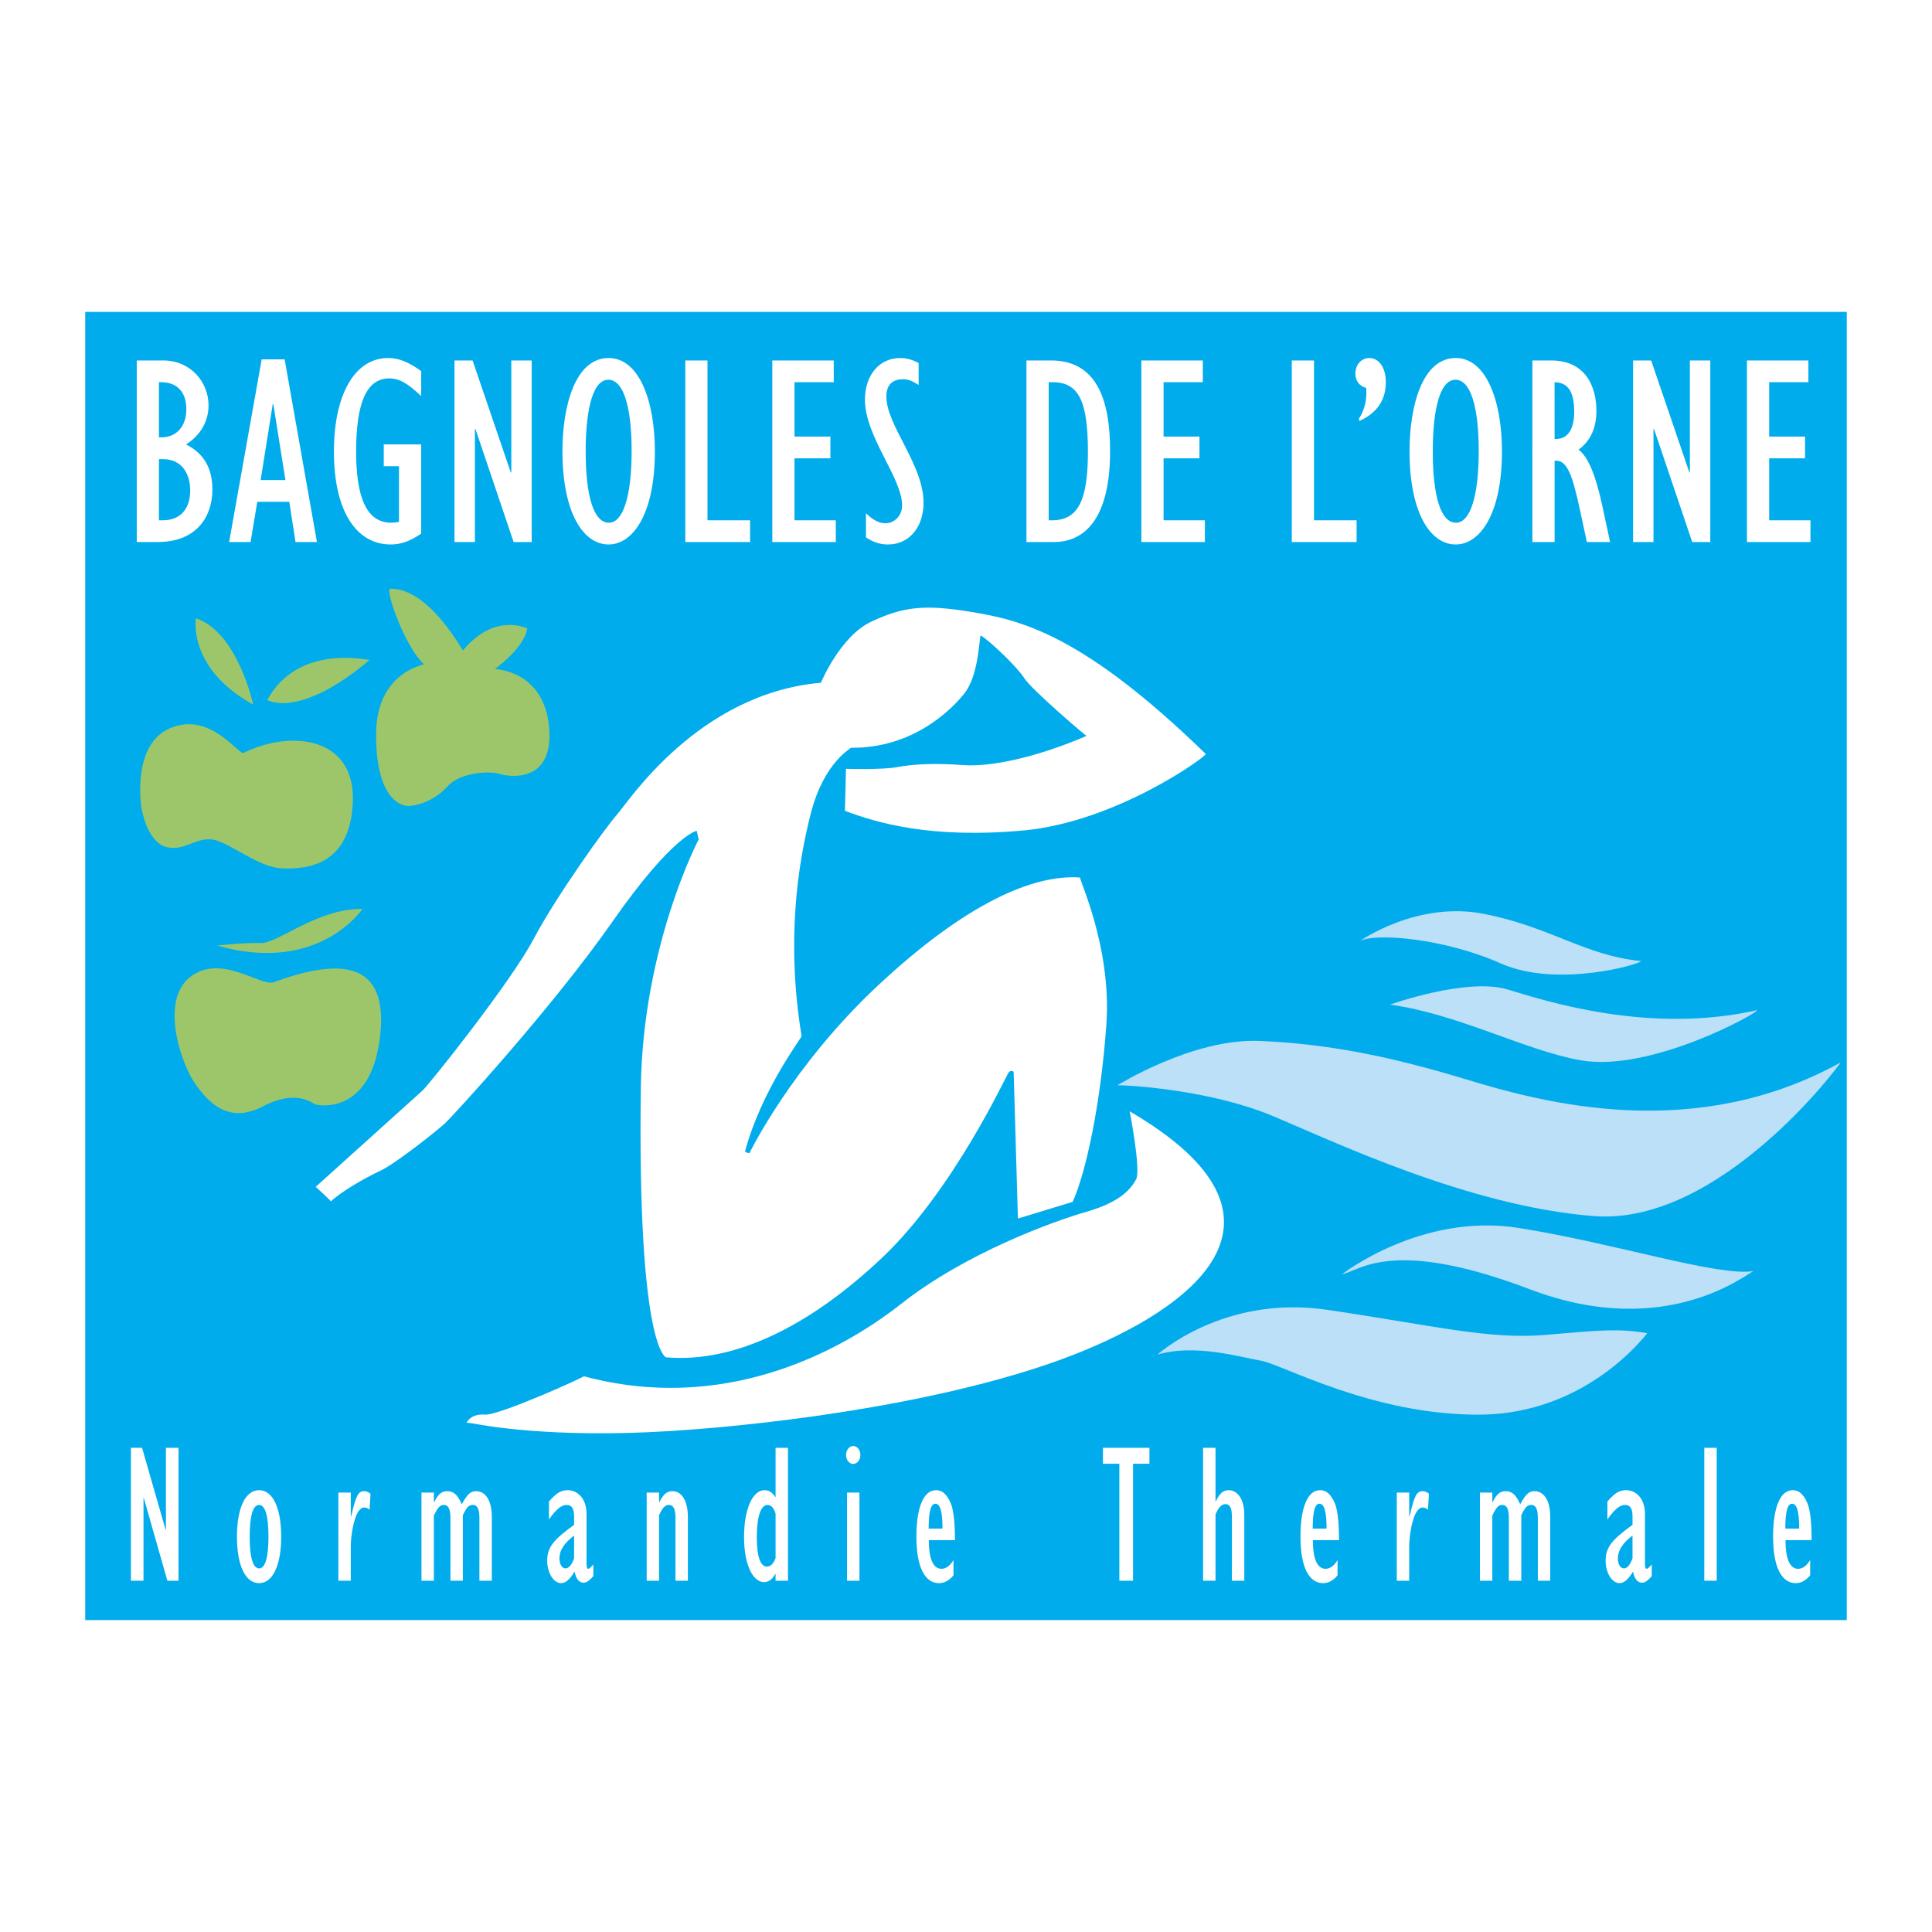
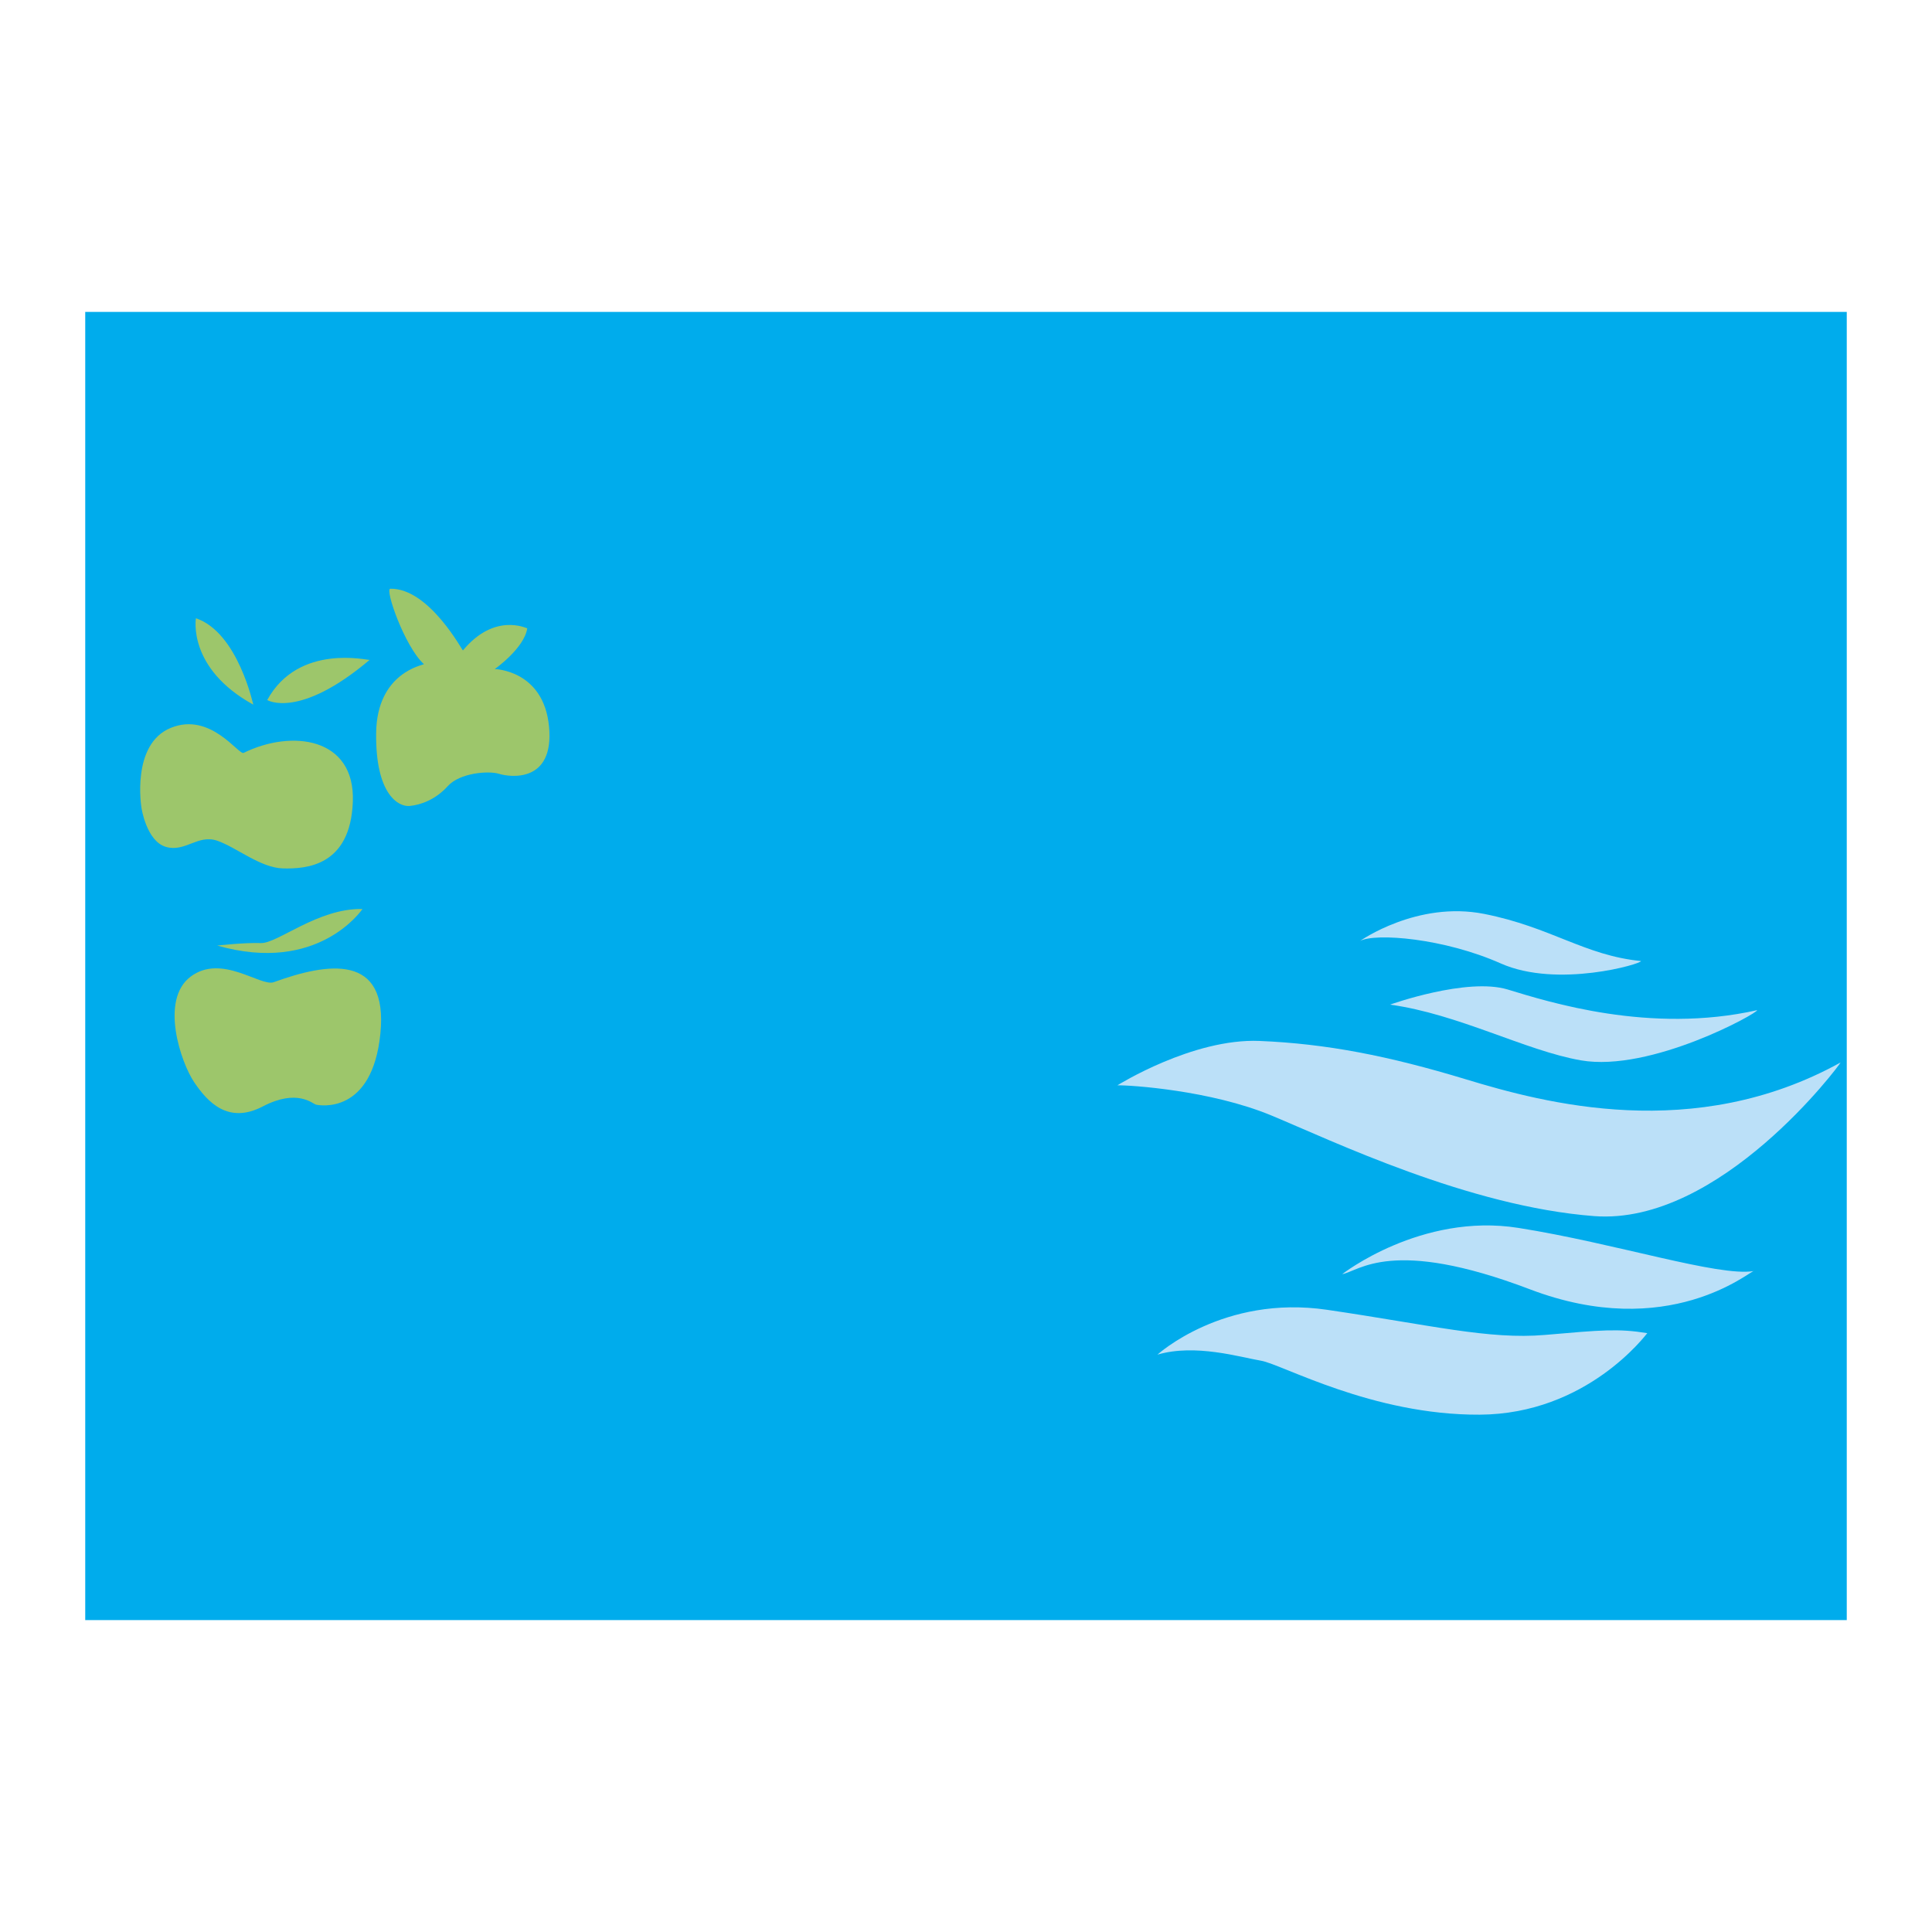
<svg xmlns="http://www.w3.org/2000/svg" width="2500" height="2500" viewBox="0 0 192.756 192.756">
  <g fill-rule="evenodd" clip-rule="evenodd">
-     <path fill="#fff" d="M0 0h192.756v192.756H0V0z" />
    <path fill="#00acec" d="M8.504 31.121v130.514h175.748V31.121H8.504z" />
-     <path d="M81.903 68.117s1.926-4.653 5.04-6.102c3.113-1.447 5.191-1.762 10.008-.955 4.722.792 10.933 2.08 23.345 14.161.178.171-8.863 6.777-18.178 7.633-9.313.856-14.747-.794-17.818-1.962.001.087.103-4.187.103-4.187s3.664.112 5.141-.174c1.478-.287 3.654-.412 6.535-.199 2.88.212 7.483-.825 12.331-2.913 0 .087-5.484-4.614-6.201-5.735-.717-1.121-3.199-3.52-4.346-4.284-.176-.172-.107 3.837-1.645 5.781-1.198 1.519-5.049 5.492-11.328 5.424.001.087-2.678 1.441-3.986 6.519-1.309 5.079-2.485 12.771-.928 22.248.003.174-4.006 5.385-5.645 11.516.001.088.439.168.439.168s4.21-8.703 12.878-16.783c8.667-8.083 15.416-11.074 20.13-10.719-.264-.082 3.168 6.833 2.604 14.69-.562 7.855-2.016 14.68-3.359 17.666l-5.465 1.664-.424-14.639s-.266-.258-.521.096-5.467 11.688-12.587 18.436c-7.121 6.746-14.641 10.537-21.538 9.957.001.086-2.907-.73-2.551-26.896.193-14.213 5.767-24.77 5.767-24.77l-.189-.868s-2.347.388-8.389 9.035-15.971 19.452-16.744 20.163-4.9 4.006-6.458 4.73-3.888 2.072-4.917 3.049c.087-.002-1.507-1.457-1.507-1.457s9.96-8.975 10.646-9.598c.687-.621 8.796-10.785 11.076-15.096s7.219-11.195 8.331-12.435c1.113-1.241 8.076-12.083 20.35-13.164z" fill="#fff" />
    <path d="M38.938 58.737c-.558.009 1.406 5.73 3.354 7.527.001.087-4.695.777-4.765 6.881-.07 6.104 2.218 7.373 3.35 7.266 1.132-.107 2.604-.655 3.802-1.983s4.071-1.552 5.123-1.221c1.052.331 5.508.952 4.976-4.706-.533-5.658-5.417-5.749-5.417-5.749s2.929-2.055 3.244-4.065c-.087.001-3.253-1.602-6.414 2.201.004.176-3.331-6.218-7.253-6.151zM19.547 61.684s-.874 4.984 5.727 8.62c.001.087-1.518-7.21-5.727-8.62zM26.661 69.844s3.172 1.951 10.219-4.01c-.087.088-7.091-1.709-10.219 4.01zM24.31 75.115c-.5.247-3.295-4.128-7.278-2.491-3.983 1.637-2.916 7.983-2.916 7.983s.493 3.305 2.42 3.882 3.204-1.275 5.133-.611c1.929.665 4.318 2.716 6.586 2.765 2.268.048 6.709-.202 6.948-6.657.239-6.456-6.139-7.219-10.893-4.871zM21.674 94.339s2.697-.308 4.354-.249c1.658.059 5.694-3.498 10.142-3.399-.085.09-4.421 6.528-14.496 3.648zM27.315 97.992c-1.314.477-5.193-2.875-8.292-.557-3.099 2.32-.987 8.561.354 10.543 1.341 1.982 3.384 4.215 6.841 2.412s4.965-.26 5.315-.178c.35.08 5.597 1.037 6.418-7.084.821-8.121-5.35-7.058-10.636-5.136z" fill="#9dc66b" />
-     <path d="M13.645 35.963h2.628c2.756 0 4.533 2.169 4.533 4.474 0 1.601-.799 2.983-2.241 3.905 1.751.868 2.627 2.359 2.627 4.502 0 2.576-1.468 5.234-5.461 5.234h-2.086V35.963zm2.602 15.946c1.727 0 2.73-1.112 2.73-2.983 0-1.519-.721-3.119-2.73-3.119h-.387v6.102h.387zm-.181-8.272c1.545 0 2.524-1.084 2.524-2.82 0-1.708-.927-2.685-2.524-2.685h-.206v5.505h.206zM26.108 35.854H28.4l3.22 18.224h-2.138l-.618-4.014H25.67L25 54.078h-2.139l3.247-18.224zm2.37 12.041l-1.211-7.593h-.052l-1.21 7.593h2.473zM42.022 53.238c-1.107.759-2.009 1.084-3.04 1.084-3.426 0-5.667-3.309-5.667-9.275 0-5.695 2.086-9.328 5.41-9.328 1.03 0 1.958.352 3.297 1.301v2.495c-1.391-1.301-2.189-1.762-3.194-1.762-2.292 0-3.297 2.522-3.297 7.294 0 4.556 1.03 7.105 3.503 7.105.258 0 .438-.027.773-.082v-5.559h-1.52v-2.17h3.735v8.897zM45.346 35.963h1.803l3.812 11.173h.052V35.963h2.035v18.115h-1.803l-3.812-11.281h-.052v11.281h-2.035V35.963zM60.726 35.719c3.065 0 4.611 4.338 4.611 9.301 0 6.346-2.241 9.302-4.611 9.302-2.602 0-4.611-3.282-4.611-9.302-.001-4.42 1.236-9.301 4.611-9.301zm.025 16.434c1.417 0 2.267-2.658 2.267-7.132 0-4.556-.85-7.132-2.318-7.132-1.803 0-2.267 3.877-2.267 7.132 0 4.556.824 7.132 2.318 7.132zM68.372 35.963h2.214v15.946h4.25v2.169h-6.464V35.963zM77.053 35.963h6.13v2.169h-3.915v5.424h3.581v2.17h-3.581v6.183h4.122v2.169h-6.337V35.963zM86.399 51.204c.618.624 1.288 1.003 1.932 1.003.927 0 1.674-.786 1.674-1.762 0-2.793-3.709-6.861-3.709-10.576 0-2.441 1.442-4.149 3.503-4.149.618 0 1.133.135 1.854.487v2.197c-.67-.407-1.03-.569-1.546-.569-1.082 0-1.674.569-1.674 1.736 0 2.874 3.709 6.779 3.709 10.576 0 2.468-1.442 4.176-3.555 4.176-.773 0-1.442-.217-2.189-.705v-2.414h.001zM102.41 35.963h2.447c4.432 0 5.898 3.688 5.898 9.03 0 7.539-3.143 9.085-5.59 9.085h-2.756V35.963h.001zm2.551 15.946c2.576 0 3.58-1.926 3.58-6.807 0-5.126-.928-6.97-3.529-6.97h-.385v13.776h.334v.001zM113.875 35.963h6.131v2.169h-3.916v5.424h3.58v2.17h-3.58v6.183h4.121v2.169h-6.336V35.963zM128.883 35.963h2.215v15.946h4.25v2.169h-6.465V35.963zM135.586 41.766c.488-.759.824-1.763.721-3.064-.67-.163-1.082-.705-1.082-1.437 0-.868.594-1.545 1.391-1.545.98 0 1.65.976 1.65 2.413 0 1.79-.902 3.092-2.654 3.878l-.026-.245zM145.24 35.719c3.064 0 4.611 4.338 4.611 9.301 0 6.346-2.242 9.302-4.611 9.302-2.602 0-4.611-3.282-4.611-9.302 0-4.42 1.236-9.301 4.611-9.301zm.026 16.434c1.416 0 2.268-2.658 2.268-7.132 0-4.556-.852-7.132-2.318-7.132-1.805 0-2.268 3.877-2.268 7.132-.001 4.556.823 7.132 2.318 7.132zM152.885 35.963h1.855c3.555 0 4.533 2.739 4.533 5.017 0 1.735-.592 3.01-1.777 3.878 1.031.786 1.752 2.793 2.344 5.505l.799 3.715h-2.318l-.67-3.119c-.771-3.553-1.287-5.125-2.549-4.99v8.108h-2.217V35.963zm2.318 7.837c1.211 0 1.855-.949 1.855-2.739 0-1.979-.619-2.902-1.957-2.929V43.8h.102zM162.934 35.963h1.802l3.813 11.173h.051V35.963h2.035v18.115h-1.803l-3.812-11.281h-.053v11.281h-2.033V35.963zM174.293 35.963h6.131v2.169h-3.914v5.424h3.58v2.17h-3.58v6.183h4.121v2.169h-6.338V35.963zM13.062 144.447h1.112l2.35 8.18h.032v-8.18h1.255v13.264h-1.112l-2.35-8.26h-.032v8.26h-1.255v-13.264zM25.848 148.676c1.366 0 2.207 1.768 2.207 4.646 0 2.859-.841 4.627-2.207 4.627s-2.208-1.768-2.208-4.627c.001-2.879.842-4.646 2.208-4.646zm.016 7.803c.604 0 .921-1.131.921-3.156 0-2.084-.317-3.176-.952-3.176-.604 0-.921 1.131-.921 3.176-.001 2.064.317 3.156.952 3.156zM33.758 148.914h1.239v2.383h.032c.492-2.104.715-2.521 1.302-2.521.239 0 .429.08.636.258l-.095 1.59c-.191-.16-.35-.219-.541-.219-.952 0-1.333 2.799-1.333 3.812v3.494h-1.239v-8.797h-.001zM47.83 157.711v-6.254c0-.775-.143-1.311-.667-1.311-.413 0-.635.297-.984 1.031v6.533H44.94v-6.234c0-.875-.175-1.33-.683-1.33-.381 0-.619.336-.969 1.051v6.514H42.05v-8.797h1.239v.953h.032c.381-.793.747-1.092 1.302-1.092.636 0 1.048.377 1.446 1.311.571-1.031.873-1.311 1.444-1.311.794 0 1.557.734 1.557 2.582v6.354h-1.24zM59.199 157.254c-.428.477-.699.654-.968.654-.445 0-.763-.377-.905-1.111-.461.775-.889 1.152-1.35 1.152-.747 0-1.382-1.033-1.382-2.225 0-1.449.746-2.164 2.684-3.594v-.834c0-.773-.238-1.15-.73-1.15-.524 0-1.048.416-1.778 1.449v-1.787c.73-.854 1.207-1.133 1.874-1.133.889 0 1.874.734 1.874 2.363v4.965c0 .396.063.516.19.516.08 0 .254-.16.492-.438v1.173h-.001zm-1.921-4.051c-1.017.775-1.461 1.49-1.461 2.283 0 .596.254.992.604.992.317 0 .635-.355.857-1.012v-2.263zM64.518 148.914h1.238v.953h.032c.381-.773.747-1.092 1.302-1.092.857 0 1.541.854 1.541 2.602v6.334h-1.239v-6.295c0-.754-.159-1.27-.667-1.27-.381 0-.683.355-.969 1.051v6.514h-1.238v-8.797zM77.379 157.711v-.676h-.032c-.302.557-.683.814-1.127.814-1.017 0-1.985-1.549-1.985-4.508 0-2.76.842-4.666 2.048-4.666.445 0 .762.219 1.096.715v-4.943h1.238v13.264h-1.238zm0-6.691c-.159-.557-.445-.873-.81-.873-.667 0-1.064 1.191-1.064 3.236 0 1.904.365 2.918 1 2.918.365 0 .651-.258.874-.834v-4.447zM84.508 148.914h1.239v8.797h-1.239v-8.797zm.619-4.644c.397 0 .715.396.715.893s-.318.893-.715.893-.714-.396-.714-.893.317-.893.714-.893zM95.129 157.174c-.46.537-.921.775-1.445.775-1.397 0-2.254-1.568-2.254-4.646 0-2.898.714-4.627 1.953-4.627.762 0 1.175.615 1.477 1.311.19.438.429 1.549.413 3.674h-2.604c0 1.846.429 2.859 1.254 2.859.461 0 .857-.299 1.207-.873v1.527h-.001zm-1.095-4.666c0-1.688-.223-2.48-.715-2.48-.46 0-.667.812-.667 2.48h1.382zM111.678 146.035h-1.637v-1.588h4.637v1.588h-1.635v11.676h-1.365v-11.676zM120.031 144.447h1.24v5.342h.031c.381-.814.746-1.113 1.301-1.113.684 0 1.541.637 1.541 2.482v6.553h-1.238v-6.373c0-.855-.176-1.271-.652-1.271-.381 0-.697.357-.982 1.031v6.613h-1.24v-13.264h-.001zM133.449 157.174c-.461.537-.922.775-1.445.775-1.398 0-2.256-1.568-2.256-4.646 0-2.898.715-4.627 1.953-4.627.764 0 1.176.615 1.479 1.311.189.438.428 1.549.412 3.674h-2.604c0 1.846.428 2.859 1.254 2.859.461 0 .857-.299 1.207-.873v1.527zm-1.095-4.666c0-1.688-.223-2.48-.715-2.48-.461 0-.668.812-.668 2.48h1.383zM139.357 148.914h1.24v2.383h.031c.492-2.104.715-2.521 1.303-2.521.238 0 .428.08.635.258l-.096 1.59c-.191-.16-.35-.219-.539-.219-.953 0-1.334 2.799-1.334 3.812v3.494h-1.24v-8.797zM153.43 157.711v-6.254c0-.775-.143-1.311-.666-1.311-.414 0-.637.297-.984 1.031v6.533h-1.24v-6.234c0-.875-.174-1.33-.682-1.33-.383 0-.619.336-.969 1.051v6.514h-1.238v-8.797h1.238v.953h.031c.381-.793.746-1.092 1.303-1.092.635 0 1.047.377 1.445 1.311.57-1.031.873-1.311 1.443-1.311.795 0 1.557.734 1.557 2.582v6.354h-1.238zM164.799 157.254c-.428.477-.699.654-.969.654-.445 0-.762-.377-.904-1.111-.461.775-.891 1.152-1.35 1.152-.746 0-1.383-1.033-1.383-2.225 0-1.449.746-2.164 2.684-3.594v-.834c0-.773-.238-1.15-.73-1.15-.523 0-1.047.416-1.777 1.449v-1.787c.73-.854 1.207-1.133 1.873-1.133.889 0 1.875.734 1.875 2.363v4.965c0 .396.062.516.189.516.08 0 .254-.16.492-.438v1.173zm-1.922-4.051c-1.016.775-1.461 1.49-1.461 2.283 0 .596.256.992.604.992.318 0 .635-.355.857-1.012v-2.263zM170.037 144.447h1.24v13.264h-1.24v-13.264zM180.6 157.174c-.461.537-.922.775-1.445.775-1.396 0-2.254-1.568-2.254-4.646 0-2.898.715-4.627 1.953-4.627.762 0 1.174.615 1.477 1.311.189.438.428 1.549.412 3.674h-2.604c0 1.846.428 2.859 1.254 2.859.461 0 .857-.299 1.207-.873v1.527zm-1.096-4.666c0-1.688-.223-2.48-.715-2.48-.459 0-.666.812-.666 2.48h1.381z" fill="#fff" />
    <path d="M135.697 93.876s5.686-4.021 12.377-2.696 10.01 4.145 15.643 4.703c.135.26-8.322 2.758-13.988.238-5.668-2.518-12.477-3.056-14.032-2.245zM138.682 100.232s7.67-2.746 11.744-1.508 14.199 4.465 24.881 2.061c.137.26-10.594 6.213-17.568 5.008-5.509-.953-12.241-4.631-19.057-5.561z" fill="#bbe0f8" />
    <path d="M111.488 108.281s7.506-4.705 14.18-4.426c6.674.277 12.84 1.48 20.596 3.832 7.756 2.354 22.732 6.412 37.371-1.684.002.131-12.014 16.291-24.584 15.328s-26.152-7.531-32.211-10.043-14.043-3.028-15.352-3.007zM133.91 127.123s7.873-6.15 17.576-4.615c9.703 1.533 19.959 4.889 23.48 4.307-.393.006-8.51 7.076-22.33 1.818-13.82-5.256-17.031-1.801-18.726-1.51zM115.479 135.152s6.566-5.996 16.924-4.473c10.355 1.521 16.135 2.992 21.75 2.506 5.615-.488 7.312-.648 10.197-.176-.129.135-6.008 8.08-16.73 8.133s-19.701-5.025-21.801-5.383c-2.098-.355-6.567-1.718-10.34-.607z" fill="#bbe0f8" />
-     <path d="M112.709 110.877s1.146 5.863.641 6.789c-.508.924-1.531 2.248-4.914 3.221-3.385.975-12.092 4.131-18.543 9.209-6.452 5.08-17.991 10.9-31.654 7.209.261-.004-8.433 3.938-9.873 3.832-1.44-.107-1.817.814-1.817.814s.262-.004.918.115c.656.119 7.478 1.441 19.235.719 11.757-.725 28.847-3.107 40.409-7.621 11.559-4.514 24.09-13.488 5.598-24.287z" fill="#fff" />
  </g>
</svg>